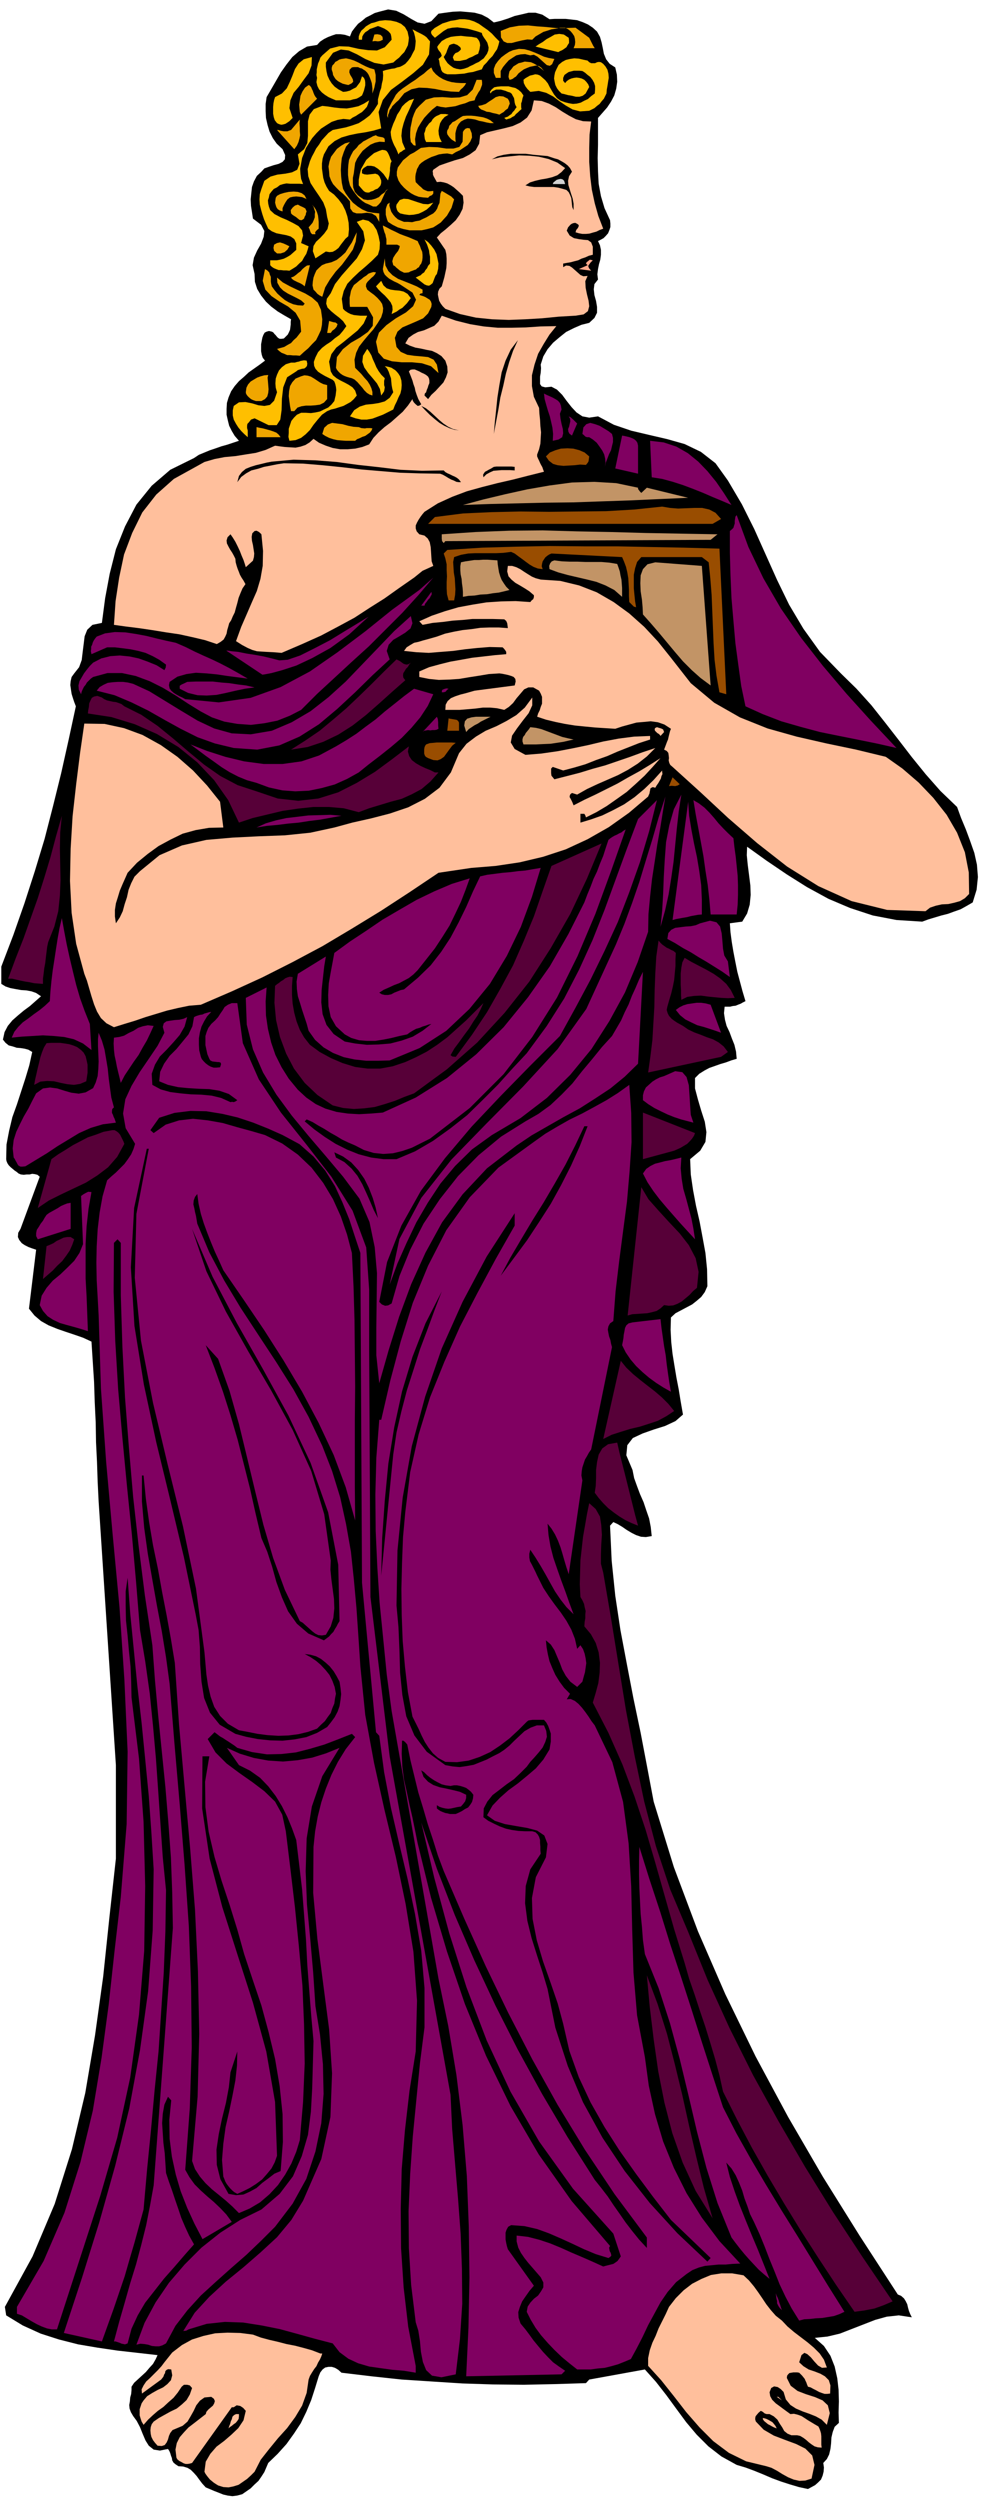
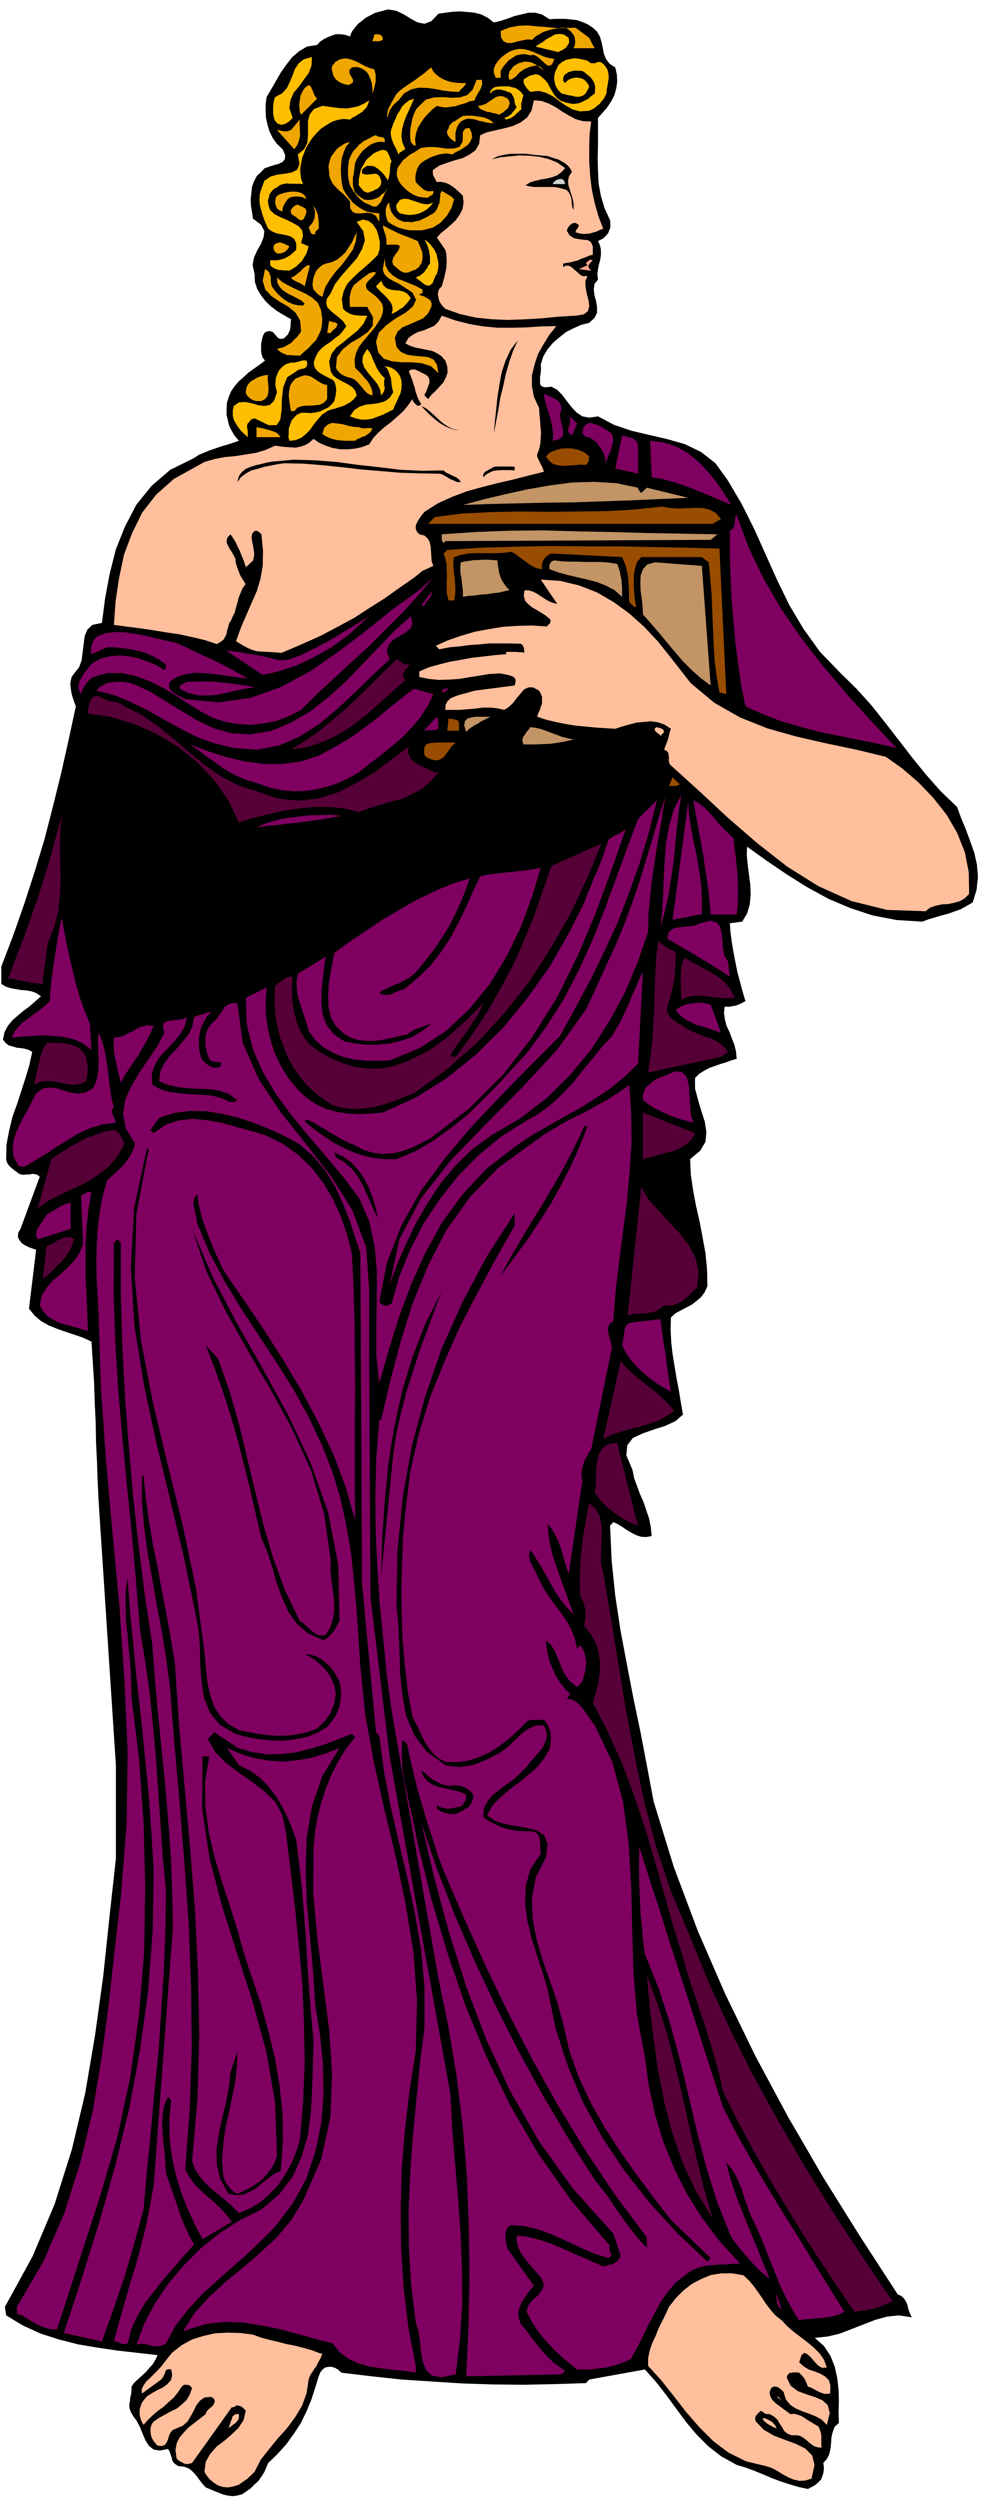
<svg xmlns="http://www.w3.org/2000/svg" fill-rule="evenodd" height="1239.921" preserveAspectRatio="none" stroke-linecap="round" viewBox="0 0 3035 7674" width="490.455">
  <style>.brush1{fill:#000}.pen1{stroke:none}.brush2{fill:#ffbf00}.brush3{fill:#f0a600}.brush4{fill:#ffbf9c}.brush7{fill:#800061}.brush8{fill:#994d00}.brush9{fill:#c29466}.brush10{fill:#570038}</style>
  <path class="pen1 brush1" d="m1347 42 21-3 23-3 23-1 23 2 21 2 22 6 19 10 18 14 21-5 22-7 21-8 22-5 21-5h21l21 6 22 14 15-1h35l18 2 17 2 17 6 16 7 15 10 13 12 9 16 5 17 4 19 3 16 7 17 11 14 17 11 5 22 1 22-3 21-6 21-10 19-12 18-14 16-14 16v83l-1 40 1 41 2 38 7 38 11 37 17 37 1 10v11l-3 9-4 10-7 8-7 7-9 5-8 4 6 13 3 14v15l-2 15-4 14-3 15-2 16 2 16-11 14-2 16 2 18 5 18 3 18v18l-8 16-16 15-24 6-23 10-24 12-20 16-20 17-17 20-13 22-8 25 1 11-1 14-2 12v23l5 7 11 3 19-2 17 9 16 16 14 19 15 19 15 16 18 12 21 4 27-4 49 26 53 18 55 13 56 13 53 15 50 24 45 35 38 53 43 73 38 76 35 78 35 78 37 76 44 74 51 71 64 66 48 47 46 51 42 53 42 54 40 52 43 53 45 51 51 49 12 33 15 36 13 35 13 37 8 36 3 38-4 39-12 39-19 11-18 10-20 7-19 7-20 5-20 6-20 6-19 7-79-5-73-14-70-23-66-28-66-36-62-39-62-42-60-43-1 26 3 30 4 31 4 32 1 29-3 30-8 27-15 25-38 5 2 28 4 30 5 30 6 31 6 30 8 30 8 30 9 30-8 4-7 4-8 3-7 3-9 1-8 2h-17l-2 20 3 20 5 19 9 19 7 19 8 20 5 21 2 22-17 5-16 6-17 5-17 6-17 6-15 8-16 10-13 13v32l9 34 10 34 11 34 5 32-3 30-16 27-31 26 2 47 7 48 9 48 11 48 9 48 9 49 5 50 1 52-8 18-11 15-14 12-14 11-17 9-17 9-17 9-14 13-1 38 2 38 4 36 6 37 6 36 7 36 6 37 7 40-23 20-32 15-35 11-34 12-30 14-17 22-3 31 19 45 5 25 9 25 9 24 11 25 8 24 9 26 5 26 3 28-18 3-15-1-15-5-14-7-15-9-13-9-15-9-13-6-10 11 5 108 11 107 16 106 20 106 20 104 22 105 20 105 20 106 62 201 74 197 84 193 93 191 100 186 107 184 113 181 117 180 10 4 9 8 5 8 5 10 2 9 3 11 4 10 5 10-40-6-37 4-36 10-36 14-36 14-36 14-38 9-39 4 28 25 20 30 13 33 8 36 4 35 1 36-1 34 1 32-13 12-6 16-4 17-1 18-2 17-4 17-7 14-11 12 2 14-1 13-3 12-5 12-9 9-9 8-11 6-11 6-28-6-27-8-28-9-27-10-28-12-27-11-27-10-27-8-47-26-40-31-36-36-32-38-31-42-30-41-32-41-34-38-171 31-10 11-96 3-95 2-95-1-93-3-94-6-93-6-93-10-92-11-10-9-10-6-10-3h-10l-10 2-8 6-7 9-5 12-11 36-12 37-15 36-17 35-21 32-23 32-27 30-29 28-6 14-6 14-9 14-9 13-12 11-12 12-13 9-13 9-15 4-15 2-15-2-13-3-15-6-13-5-14-6-12-5-11-12-9-12-8-11-8-9-10-10-10-6-13-4-15-1-9-6-6-5-4-7-1-7-3-8-2-7-3-7-4-6-25 5-19-3-15-12-10-16-9-21-8-20-10-19-11-15-7-12-4-11-1-11 2-11 1-12 3-11 1-12v-10l8-12 12-11 12-11 12-11 11-13 11-12 8-14 6-13-62-7-62-7-61-9-59-10-59-15-56-18-55-25-51-31-4-26 85-155 68-161 53-168 41-173 30-177 25-180 19-181 20-181v-287l-53-809-3-61-2-60-3-61-1-61-3-62-2-62-4-62-4-62-26-12-26-9-27-9-26-9-27-11-23-13-20-17-17-21 22-181-12-4-11-4-12-6-9-6-8-10-4-9 1-13 7-12 59-160-7-6-8-2-8-1-8 2h-9l-9 1-9-1-7-3-6-5-6-4-6-5-6-5-6-6-4-6-3-7-1-6 1-45 8-42 10-42 14-39 13-40 13-40 12-40 9-41-12-7-11-3-13-2-12-1-12-4-12-3-10-8-8-10 5-23 10-19 14-17 17-15 18-15 19-14 17-15 17-15-15-10-14-5-16-3-16-1-17-3-16-3-15-5-13-8v-53l37-97 34-97 32-99 30-99 26-101 25-101 23-103 22-102-5-13-4-12-4-13-2-13-2-14 1-12 3-13 8-11 15-19 8-22 3-25 3-24 3-24 8-20 16-15 29-6 10-76 14-75 19-75 28-70 35-67 47-58 57-49 73-36 15-10 17-7 17-7 18-6 17-6 18-5 18-6 18-6-13-15-9-15-8-16-4-16-4-18v-18l1-18 5-17 8-19 11-16 13-15 15-13 15-14 17-12 17-12 16-12-7-9-3-9-2-11v-21l2-11 2-10 3-8 4-7 6-3 7-2 9 2 4 2 4 5 4 4 4 5 3 3 5 3h6l7-1 6-6 6-6 4-8 3-7 1-8 1-8v-8l1-8-21-12-20-12-20-15-16-15-15-19-12-20-7-22-1-24-6-27 4-23 10-22 12-21 8-21 2-18-10-19-25-19-3-20-3-19-1-20 2-19 2-19 6-17 9-17 14-13 9-10 14-5 15-5 15-4 12-6 7-8 1-13-8-18-18-17-12-17-10-20-6-20-5-22-1-21v-22l3-21 14-24 15-26 15-26 17-24 18-23 21-18 24-14 31-5 9-10 12-8 12-6 13-5 12-4h14l14 2 15 5 6-15 9-12 10-12 12-9 12-10 14-7 13-7 14-4 27-7 25 4 23 11 23 14 20 11 21 4 21-8 22-23z" />
-   <path class="pen1 brush2" d="m1534 127-3 12-4 12-7 10-7 11-10 10-8 10-9 9-6 12-14 4-13 4-14 2-13 3-14 1-13 1h-25l-9-3-6-4-4-7-1-6-3-8-1-7-1-7-2-5 7-6 3-4-2-6-2-4-5-6-3-5-2-6 4-6 10-12 14-8 14-5 16-2 15-1 17 2 15 1 16 3 4 4 4 6 2 6 1 7-1 6-1 7-2 6-2 7-9 4-9 5-10 4-9 5-10 2-9 2h-9l-9-1-4-10 3-7 5-6 8-3 6-5 3-4-2-6-9-7-11-4-8 2-6 3-3 7-3 7-3 9-4 7-4 6 5 9 7 10 8 7 10 7 9 3 12 2 11-2 12-4 7-4 9-4 9-5 9-4 8-6 7-5 5-7 5-7 4-10 1-9-2-8-2-7-5-8-5-7-5-8-2-7-15-5-14-4-15-4-15-2-16-2-15 1-15 3-12 7-27 21-5-5-4-4-3-6 1-6 10-9 12-7 12-7 13-4 12-4 14-2 14-3h15l15 2 15 5 14 7 14 10 13 9 13 11 11 12 12 12zm-278-11-1 11-2 12-5 10-6 11-8 8-8 9-9 7-9 8-30 6-28-5-28-12-25-14-26-12-24-3-24 10-22 30v13l2 14 3 13 6 13 7 11 9 10 11 8 15 8 10-1 11-3 9-5 10-5 6-8 6-8 3-9 3-9 6 5 3 7 1 7v9l-2 8-2 8-3 8-3 7-9 6-8 4-10 2-10 3h-43l-12-5-11-5-11-7-9-7-9-10-5-10-3-12 2-13-2-9 1-8v-9l2-9 2-9 4-9 3-9 6-7 24-21 28-7 29 1 31 7 29 4 27 1 24-10 21-23-1-10-2-8-6-7-5-4-8-5-7-3-7-3-6-2-8 3-8 3-9 3-6 5-8 5-5 6-4 7-1 10h-10v-10l3-9 5-9 7-6 7-7 8-5 9-5 9-2 15-5 18-2 17 1 18 4 14 6 12 10 8 14 4 19z" />
  <path class="pen1 brush3" d="m1810 116 4 8 4 8 4 8 5 8h-65l4-10 1-9-1-10-2-8-6-9-6-7-8-6-8-4h-15l-13 3-14 2-12 4-13 4-12 7-12 7-10 10-15-1-16 3-17 4-15 4h-14l-11-5-8-12-1-20 28-11 28-5 28-1 29 3 28 2 29 3h30l30-1 42 31z" />
-   <path class="pen1 brush2" d="m1321 127-3 40-19 32-30 26-34 26-34 25-25 31-13 37 8 50-24 7-24 5-26 4-24 5-24 7-21 11-19 16-14 25-4 13-2 15v15l2 15 2 14 4 14 6 13 8 13 15 11 14 15 12 16 9 18 6 18 4 20 1 20-2 21-9 8-7 9-7 9-7 10-9 7-9 5-10 1-11-2-32 21-8-22 2-16 8-13 13-12 12-13 10-14 4-17-5-20-4-24-8-21-13-20-13-19-13-20-7-21-2-22 7-24 6-14 7-13 6-12 9-12 8-13 10-11 11-12 13-9 20-4 20-4 20-6 20-7 17-11 17-13 13-16 12-19v-14l3-12 3-12 4-11 2-13 3-12 1-14-1-13 9-3 9-2 9-2 9-1 8-3 9-2 8-4 8-5 9-10 8-11 6-12 6-11 2-13 1-13-2-13-3-12-5-11 6 3 7 4 8 4 8 4 7 4 7 5 5 6 6 7z" />
  <path class="pen1 brush3" d="m1176 122-8 4-7 1-9-1-8 1 6-21 9-1 10 2 6 6 1 9z" />
  <path class="pen1 brush2" d="m1747 116 1 8v8l-4 6-4 7-7 5-6 4-7 3-5 3-70-17 10-7 12-7 12-9 13-7 12-7 14-2 14 2 15 10z" />
  <path class="pen1 brush3" d="m1703 181-7 16-7 5-9-2-8-7-11-10-10-9-11-6-11 2-16-4-14 1-13 3-11 7-12 8-9 10-9 11-7 12v21h-15l-6-15v-13l5-13 8-11 10-11 12-9 12-8 12-5 18-4 17 1 15 4 16 6 14 6 15 7 15 4 17 3z" />
  <path class="pen1 brush2" d="m899 362-5 5-5 5-6 4-6 4-7 2-6 1-7-2-6-3-7-9-3-9-2-11v-21l1-11 2-10 3-9 21-11 15-16 9-19 8-19 8-21 11-17 16-13 25-7-1 26-9 24-15 20-15 21-16 19-10 23-3 24 10 30z" />
  <path class="pen1 brush3" d="m1150 213 2 8 2 9v20l-2 9-2 10-3 9-3 9v-16l-1-8-1-8-3-9-3-8-4-9-4-6-6-6-5-3-6-4-5-1-6-3h-13l-6 1-7 7-1 8 3 8 5 8 3 6 1 7-5 5-10 5-9-2-8-2-8-4-7-4-7-6-4-6-4-7-1-7-3-9v-6l2-7 5-5 4-6 6-3 6-4 7-2 14-2 13 3 12 4 13 6 11 6 12 6 12 5 14 4z" />
  <path class="pen1 brush2" d="m1853 196 7 8 6 10 3 12 1 13-2 12-2 13-2 11-1 12-4 8-4 8-7 8-6 8-8 6-8 7-8 4-8 4-28 2-23-6-21-12-19-13-20-15-21-11-23-6-26 3-9-9-6-8-5-10-1-10 6-5 7-4 7-4 9-2 7-2 8 1 7 3 8 7 8 7 8 10 6 12 7 12 6 10 9 11 11 8 14 5 12 3 12 2 12-1 12-3 11-6 11-5 10-9 11-8 1-12v-11l-3-10-5-9-7-9-8-6-8-7-8-5-9-1h-17l-8 2-8 2-6 4-7 5-4 9v9l6 7 5-6 7-5 7-3 8-2 8-1 8 1 8 2 8 4 6 6 6 8 3 8-5 9-6 11-9 7-10 3h-11l-12-3-12-2-11-3-9-2-8-8-6-8-5-10-2-9-2-11 1-9 2-10 4-9 7-14 11-9 11-6 13-3 13-2 14 1 13 3 14 3 5 5 6 3h12l6-3 6-1 6 1 7 5z" />
  <path class="pen1 brush3" d="m1671 218-8-10-7-5-9-2-9 2-10 2-10 4-9 4-7 5-9 7-8 10-5 3-5 4-5 2-5 1-3-9 1-8 2-9 6-7 6-8 8-5 8-5 9-2 10-3 10 1 9 1 9 4 7 4 8 6 8 6 8 7zm-255 37h16l-4 7-6 7-7 6-5 7-25-1-24-3-25-5-24-3-25-1-23 5-22 12-18 22-7 6-6 6-6 6-3 6-5 6-2 8-3 7v9l-3-7 1-8 2-11 5-10 6-12 7-12 6-11 8-9 12-10 13-9 13-9 14-9 13-10 13-9 11-10 12-9 5 11 9 10 10 8 12 7 12 5 14 4 14 2 15 1z" />
  <path class="pen1 brush3" d="m1480 245 1 7v8l-3 8-3 8-5 7-5 9-4 7-3 9-15 3-14 6-15 4-15 5-15 2-15 2-15-2-12-3-14 11-13 13-12 13-10 15-9 15-6 17-3 18 2 20-6-1-3-3-3-4-3-3-2-15v-14l1-15 3-14 3-15 5-14 6-13 10-11 20-19 25-7 26-1 28 2 25-1 23-7 17-17 12-30h16zm-506 58-49 49-4-8-1-11-1-12 2-13 2-14 6-13 8-12 11-8 4 2 4 5 2 5 3 6 2 6 3 7 3 5 5 6z" />
  <path class="pen1 brush2" d="m1608 293-3 9-2 10-2 5v12l1 6-6 5-5 5-6 5-5 6-6 3-6 4-7 2-6 2-6-5 5-2 6-2 5-4 6-4 4-6 5-5 3-5 4-5-4-7-2-7-1-8-1-6-4-7-3-6-5-4-7-2-7-3-7-2-7-2h-15l-7 3-6 3-4 6-2-5 5-7 8-7 10-2 11-1h23l12 3 9 2 10 6 8 7 7 10z" />
  <path class="pen1 brush3" d="m1560 303 4 7 2 8-3 7-3 8-7 5-6 6-7 4-6 4-10-3-10-2-10-3-9-1-9-4-8-3-6-5-3-6 11-2 12-4 10-7 11-7 10-7 11-3 12 1 14 7z" />
  <path class="pen1 brush2" d="m1245 458-6 3-5 4-6 3-4 6-4-10-4-9-5-9-4-9-4-11-2-10-1-11 3-11 5-14 6-13 6-15 8-12 7-13 10-10 12-9 15-5-8 18-8 18-9 19-7 20-5 19-2 20 3 20 9 21zm-170-91-20-2-18 3-18 6-16 10-17 11-14 14-13 15-11 17-8 13-6 16-6 15-3 17-3 16 1 16 2 15 6 16-11-1h-29l-11-1-10 2-10 3-9 7-10 5-7 8-6 8-2 10-3 9 1 10 2 9 4 11 13 12 19 10 19 8 20 10 16 9 11 13 3 16-6 23 23 10-3 11-4 12-7 11-6 11-9 8-9 9-11 7-10 6-9-1h-9l-8-1h-7l-8-3-7-3-6-4-5-5v-15h20l11-2 11-3 10-5 10-6 9-8 9-8v-20l-6-13-11-8-13-4-16-3-15-3-14-6-11-8-7-15-6-14-5-15-4-14-4-16-1-16 1-16 5-16 9-25 19-13 21-6 25-3 20-4 16-8 7-18-5-29 19-16 10-19 2-22v-45l5-20 13-17 26-10 18 2 19 3 18 2 20 1 18-3 18-4 17-8 16-10-3 10-4 10-7 8-8 8-10 6-9 6-10 5-8 6z" />
  <path class="pen1 brush4" d="m1816 373-5 40-1 42v42l3 44 5 41 9 42 11 39 15 39-11 4-10 5-11 3-10 3-11 1h-11l-11-2-10-3 2-7 5-6 2-4 1-3-1-3-4-3-6-3-6 1-5 2-4 3-7 8-4 10 9 15 13 8 15 3 15 2 13 1 10 7 5 13v25l-12 3-11 5-12 4-10 5-12 3-11 3-12 2-11 2v11l9-5 10 1 8 5 9 8 8 7 9 8 9 4 13-1-7 16 1 20 4 20 5 20 2 17-4 15-13 10-25 4-52 3-51 5-51 3-51 2-52-2-49-5-49-11-45-16-8-8-6-8-5-9-2-9-2-10 1-9 4-9 7-7 4-14 4-14 3-14 3-14 1-15v-14l-1-14-3-13-26-38 12-13 15-12 16-14 15-14 12-17 9-18 3-19-2-21-10-10-9-8-9-8-9-6-11-6-10-3-11-2-11 1-5-9-5-9-2-5v-5l-1-5 2-5 19-13 23-8 24-8 25-7 21-11 18-13 11-20 3-26 21-9 26-6 26-6 27-7 24-11 20-15 14-22 7-31 24 2 22 8 21 11 21 14 20 12 21 11 22 6 25 1z" />
-   <path class="pen1 brush2" d="m1378 352-12 7-8 9-6 10-3 12-2 11 1 12 3 11 6 12h-48l-4-9-1-8-1-9 3-8 2-9 5-7 5-7 7-6 4-7 6-6 6-4 7-3 6-3h15l9 2z" />
  <path class="pen1 brush3" d="M1517 378h-11l-11-2-12-3-11-2-12-4-12-2-11-1-10 3-11 6-7 8-5 9-3 10-2 9v18l1 9-7-4-6-4-5-5-4-5-4-6-1-6 1-6 4-6 2-8 5-5 5-6 7-3 6-4 6-4 6-4 7-4 12-1h13l12 1 13 2 12 2 12 4 10 5 11 9zm-613 80-53-59h4l6 2 5 1 6 1h11l5-2 6-2 27-32-1 12 1 13v11l1 12-2 10-3 11-5 11-8 11z" />
  <path class="pen1 brush3" d="m1443 394 6 15 1 13-5 12-8 11-12 8-12 8-13 6-11 7-15-3-13 1-13 2-11 4-12 4-10 5-11 6-10 7-6 6-3 6-4 7-2 8-2 7-1 8v8l1 9 5 5 6 6 6 5 6 6 6 3 8 3h7l10-1v8l-4 5-7 3-5 5-15-1-14-2-13-5-11-6-12-9-9-8-10-11-7-11-5-15v-12l3-13 8-11 8-11 11-9 11-9 12-6 21-14 25-3 26 1 27 4h22l18-5 10-16 1-30 3-5 5-5 6-2 7 1zm-261 42-16-1-14 3-14 6-12 9-12 10-9 12-8 12-6 13-2 15-2 16-3 15v16l1 13 5 14 10 11 17 12 12 2 13-1 11-3 11-5 8-8 9-6 5-7 6-4-7 7-5 11-5 11-5 11-7 8-7 6h-10l-12-6-12-5-9-6-8-7-6-6-7-9-6-8-6-9-5-9-4-16-2-16v-16l1-15 2-15 6-14 7-13 11-11 6-8 7-5 7-6 8-4 7-4 8-4 7-4 9-3 2 2 5 2 5 1 6 1 4 1 4 3 1 4v7z" />
  <path class="pen1 brush3" d="m1075 436-12 14-7 17-6 18-2 19-1 18 1 20 2 19 4 19 8 14 11 15 11 13 15 12 14 9 16 7 17 3 19 2v26l-10-18-13-8-16-2-15 2h-16l-11-4-8-11-1-22-11-13-10-10-12-10-9-9-10-11-6-11-5-13-1-14-2-16 3-15 5-15 9-12 9-12 12-9 13-8 15-4z" />
  <path class="pen1 brush2" d="m1203 495-3 6-1 8-1 7v8l-1 7-1 8-2 7-2 8-7-10-7-10-9-9-8-7-11-7-10-2h-12l-11 7-5 6v10l7 3 9 1 9-1 9-1 7-1 8 3 5 6 5 12v8l-2 7-4 5-5 5-8 3-6 4-7 2-5 3h-6l-5-1-5-3-3-3-7-8-6-7v-17l3-17 4-16 8-14 8-14 12-11 12-10 16-7 9-3 8 1 5 2 4 5 3 6 3 7 2 6 4 8z" />
  <path class="pen1 brush1" d="m1757 527-9 14-3 14 1 13 4 13 4 13 5 15 3 16v20l-4-9-1-8-1-10-1-10-4-10-4-8-7-7-10-3-15-4-14-2h-60l-15-2-12-3 14-9 16-5 17-4 18-3 17-4 16-6 13-10 11-12-24-17-27-11-30-7-29-3-31-1-30 3-29 3-25 6 17-9 20-5 21-3h46l23 3 22 2 22 2 9 3 12 4 11 3 11 6 10 6 9 7 7 8 6 11z" />
  <path class="pen1" style="fill:#d1d1d1" d="M1736 565h-38l2-5 5-4 5-4 7-2 6-1 6 2 4 4 3 10z" />
  <path class="pen1 brush3" d="m1395 612-4 13-4 13-7 12-7 12-10 11-9 10-12 8-11 7-18 5-18 4h-37l-19-4-17-5-16-8-14-9-3-7-2-7-2-8v-17l2-7 3-8 7-5-1 9 3 10 3 9 6 9 6 7 8 7 9 4 10 4h12l13 1 11-3 12-2 10-5 11-5 10-6 11-6 7-7 5-8 3-9 4-8 1-10 1-10 1-9 4-8 9 5 10 6 10 6 9 9zm-453 0-2-2-5-2-7-3-8-1-10-1-10 1-9 2-8 6-6 9-5 9-4 9v10l-9-3-6-4-4-6-2-6-2-8 1-8 1-7 4-6 9-5 13-4 14-3 15-1 13 1 12 4 9 7 6 12z" />
  <path class="pen1 brush2" d="m1331 622-9 11-11 10-12 7-13 6-15 3-14 1-15-2-13-3-7-6-3-6-2-8 1-7 10-14 12-4 14 1 15 5 15 5 16 5 15 1 16-5z" />
  <path class="pen1 brush3" d="m942 649-2 5-1 6-3 5-2 6-4 3-4 2-6-1-5-4-6-5-5-3-6-4-4-4-1-10 6-8 7-6 9-3 7 4 9 4 7 4 4 9zm37 53-4 3-4 4-3 4 1 6h-10l-3-3-2-3-3-9-3-6 6-7 6-7 4-9 3-8v-9l1-8-3-9-2-7-5-6 6 6 6 9 4 9 3 10 1 9 1 10v21z" />
  <path class="pen1 brush2" d="m1161 782-18 18-20 18-20 17-19 18-17 18-11 22-6 24 4 31 6 6 9 6 8 4 10 3 9 1 11 1h21l-11 24-18 21-22 18-22 18-22 17-15 20-7 23 5 30 7 12 11 9 12 7 14 7 11 6 12 8 8 10 5 15-9 11-10 9-11 6-11 6-13 4-12 4-13 3-12 5-16 11-13 15-13 16-11 16-13 13-14 11-17 7-19 2-3-12 1-12v-13l4-12 4-12 8-10 9-9 13-6h15l15 1 14-2 14-3 12-6 13-6 10-9 9-11 2-9 2-8 1-9 1-8-1-9-2-9-3-8-5-5-12-6-12-6-12-7-9-6-8-9-4-9-1-12 5-14 8-16 12-13 13-10 14-9 13-11 14-10 11-13 10-14-10-15-12-11-13-10-12-10-11-11-4-12 2-15 12-17 13-28 21-27 23-26 23-26 16-28 9-27-5-28-20-29 19-7 17 4 14 11 11 17 6 19 4 20-1 20-5 17z" />
  <path class="pen1 brush3" d="m1283 740 3 7 4 8 3 9 4 9 1 9v9l-1 9-3 9-4 5-3 6-5 3-4 4-6 2-5 2-6 2-5 3-9 1h-6l-6-3-6-3-6-5-5-4-5-5-5-3-3-12 3-11 7-11 8-10 4-9 1-6-8-4h-33v-17l-2-8-1-6-3-7-2-7-2-7-1-7 12 6 13 7 13 6 14 7 13 5 14 5 14 6 14 6zM990 911l-8-4-7-5-6-7-6-6-3-13 1-12 2-12 4-11 5-11 8-8 9-8 12-5 17-4 16-7 14-11 13-12 10-16 10-15 8-17 7-14-3 28-9 25-16 23-17 23-20 22-17 23-15 25-9 29z" />
  <path class="pen1 brush2" d="m1342 841-4 5-3 7-3 8-3 8-6 5-5 3-7-1-7-3-27-21 8-4 7-3 5-5 6-4 4-7 5-6 3-7 6-7v-21l-2-10-1-9-3-9-3-9-4-8-4-8 11 8 10 11 9 12 7 14 3 14 3 15-1 16-4 16z" />
  <path class="pen1 brush3" d="m889 756-6 10-9 8-6 2-6 2h-11l-9-8-2-9 2-10 9-5 9-2 10 3 9 4 10 5zm409 133v11l-6 1-4 4 5 2 7 2 7 3 8 5 5 3 4 6 2 7-1 9-10 20-15 15-22 10-21 9-21 9-15 13-8 19 5 28 13 15 20 9 21 3 23 2 20 2 17 8 10 15 5 26-23-21-28-9-31-3h-31l-30-3-25-8-17-19-7-33 9-28 23-23 29-21 31-18 22-19 9-20-11-22-38-25-9-5-9-4-9-5-7-4-7-6-6-6-4-8-2-9 6-33 2 22 9 17 13 13 17 11 18 7 20 8 19 8 18 10z" />
  <path class="pen1" style="fill:#ffa98c" d="m1821 799-7 7-5 7-2 3 1 4 2 4 6 7-38-5 27-12-5-5 2-4 5-4 5-4 9 2z" />
  <path class="pen1 brush3" d="m936 879-6-5-5-3-6-3-5-2-6-3-6-3-5-4-3-4 8-3 7-5 7-6 7-5 6-7 7-6 7-5 9-1-16 65zm-101 0 8 11 9 11 11 10 12 10 12 7 14 6 14 3 16 1 5-6-11-10-13-7-14-7-14-7-14-9-10-10-8-14-1-16 18 15 22 12 23 11 24 11 20 12 18 16 10 22 4 29-1 17-3 16-7 15-8 16-12 12-12 13-13 11-13 12-11-1h-10l-9-1h-9l-9-4-8-3-8-6-6-6 11-3 11-3 10-6 11-6 8-9 9-8 7-9 7-9-3-34-14-24-23-19-26-15-25-17-19-20-8-27 7-36 7 4 6 6 2 7 3 7v14l1 7 2 8zm320-43-3 6-5 6-6 5-6 6-6 6-4 6-1 8 4 10 10 8 11 8 10 9 9 10 6 9 3 13-1 12-5 16-11 18-13 19-15 17-15 18-14 18-9 19-5 21 2 25 9 9 10 10 9 11 10 11 7 11 5 11 3 11v11l-9-3-8-5-8-8-6-8-8-9-7-8-9-8-8-4-8-2-7-2-8-3-6-3-7-5-5-5-5-6-3-6 3-33 18-24 25-20 28-16 24-17 15-19 1-26-18-32h-53l-1-10v-19l2-9 2-11 4-9 5-9 9-7 7-6 7-5 7-6 8-5 7-6 8-3 7-2 8 1z" />
  <path class="pen1 brush2" d="m1262 915-6 8-6 8-7 7-7 7-9 5-8 6-8 4-8 4 3-13-1-12-5-11-8-10-10-11-10-9-10-10-7-9 16-17 7 14 10 9 12 4 14 2 13 1 13 3 12 7 10 13z" />
  <path class="pen1 brush4" d="m1272 1773-46 32-45 32-46 29-46 30-50 27-53 28-58 26-63 27-25-2-20-1-17-1-14-1-14-4-14-6-17-9-19-12 16-44 17-39 16-37 15-34 11-37 7-40 1-46-5-51-5-5-4-3-6-3-6 1-7 7-2 11 1 12 3 13 2 13 2 13-1 11-3 11-22 20-3-10-4-12-6-14-5-13-7-15-7-14-8-13-7-10-9 9-3 10 1 9 5 10 5 9 6 9 5 9 5 10 1 11 3 11 3 9 4 10 3 8 5 9 6 9 6 11-9 13-6 14-6 15-4 16-4 14-4 15-6 12-5 12-6 9-3 11-3 10-2 11-4 9-5 9-9 7-12 7-36-12-38-9-41-9-41-6-43-7-41-6-40-5-36-5 5-73 11-72 15-71 25-66 31-63 43-55 54-48 67-37 27-15 31-9 31-6 33-3 31-5 32-5 30-9 29-13 14 2 16 2 16 1 17 1 15-3 15-5 13-8 12-11 17 12 21 9 21 7 23 4h23l23-2 22-5 21-8 13-20 16-17 18-16 20-15 18-16 18-16 16-19 14-20 1 5 4 6 5 5 6 5 5-1 6-4-9-16-5-13-4-12-2-10-4-11-3-11-5-13-6-15 5-5 6-1h7l7 3 7 3 7 4 7 3 7 4 6 5 3 6 1 6v8l-3 7-2 7-3 7-2 7-4 4-1 6 11 11 10-13 13-12 12-13 12-13 8-16 5-15-1-18-6-18-12-14-14-9-15-7-16-3-18-4-17-3-17-6-14-7 10-17 14-10 15-8 18-5 16-7 16-7 13-13 10-18 43 15 44 11 42 7 43 4h42l44-1 45-3 49-1-21 26-18 29-17 30-11 33-8 33v33l6 33 16 34 1 18 2 19 1 19 2 19-1 17-1 18-4 17-6 16v6l3 7 3 6 3 7 3 6 4 7 2 6 3 8-48 12-47 12-48 11-47 12-47 13-45 17-44 20-41 26-6 7-6 8-6 9-5 9-4 9v9l3 9 8 9 16 4 10 9 6 11 3 15 1 14 1 16 1 14 5 14-33 15-26 21z" />
  <path class="pen1 brush3" d="m1037 995-3 8-6 7-7 5-5 7h-11l6-37 6 2 7 2 7 1 6 5z" />
  <path class="pen1 brush1" d="m1591 1044-15 33-12 35-10 35-8 37-9 36-6 37-7 37-7 38 3-36 4-37 4-39 6-38 7-39 12-36 16-34 22-29z" />
  <path class="pen1 brush2" d="m1182 1161-2 8v13l2 7-1 6-1 6-4 6-5 7-4-20-9-17-14-17-13-15-12-17-6-17 2-19 13-21 6 8 7 12 4 11 6 13 5 12 7 12 8 11 11 11zm-240-54 2 9-1 7-3 4-5 4-7 1-7 2-6 2-5 4-28 18-12 31-4 35-1 35-4 29-11 17h-25l-43-21-11 4-7 9-4 4-1 6v7l2 7v21l-11-10-9-9-9-11-7-11-7-13-3-13v-15l3-14 16-11 20-1 20 4 20 6 18 2 17-3 13-13 9-26-4-14-1-13 1-15 4-12 6-13 9-10 12-9 16-5h12l6-2 6-1 5-2 5-1 6-1 8 1z" />
  <path class="pen1 brush2" d="m1229 1155 4 13 1 14-1 13-3 13-6 12-5 12-6 12-5 13-16 8-16 8-16 6-16 6-17 3h-17l-18-4-17-6 13-19 17-11 19-6 21-2 19-3 18-5 15-11 11-17-3-11-2-11-1-11-1-10-4-11-3-9-5-10-7-7 7 1 8 2 6 2 6 4 5 3 5 5 5 6 5 8z" />
  <path class="pen1 brush3" d="m824 1151-2 8 1 11 1 12 1 13-1 11-3 11-7 8-11 6h-17l-9-3-6-3-6-5-5-5-4-6-1-5 2-14 5-10 8-9 10-6 10-6 11-4 11-3 12-1zm181 74-10 11-12 6-14 2-14 1h-15l-14 2-12 4-10 11h-10l-3-15-2-15-2-16 1-15 3-16 7-12 10-11 17-7 10-3 10 1 10 3 10 6 9 6 9 6 10 5 12 3v43z" />
  <path class="pen1 brush7" d="m1725 1257-5 13 2 16 3 15 4 16 1 13-3 12-11 7-18 4 1-21-2-19-4-18-4-17-6-18-5-17-5-18-2-17 8 4 9 4 9 4 9 5 8 5 6 7 3 8 2 12z" />
  <path class="pen1 brush1" d="m1410 1321-15-2-15-5-15-7-15-9-15-12-15-13-14-14-12-13 14 7 14 11 13 12 14 13 13 11 15 10 15 7 18 4z" />
  <path class="pen1 brush7" d="m1773 1300-16 37-8-6-3-6-1-8 3-7 2-9 2-8-1-8-4-7 6 3 7 6 6 6 7 7z" />
  <path class="pen1 brush3" d="m1144 1315-3 7-5 6-7 5-7 5-9 3-8 4-8 3-6 5h-29l-14-1-12-1-13-3-12-4-12-6-9-6 6-19 11-10 13-5 16 2 16 2 18 5 16 3 16 1 8 3 11 1 5-1h12l6 1z" />
  <path class="pen1 brush7" d="m1880 1332 3 12v13l-3 12-3 13-6 12-5 13-5 13-3 13 2-13-1-12-3-13-6-12-9-13-8-11-12-10-11-7h-7l-5-2-5-5-4-3 3-20 9-10 12-4 15 4 14 5 15 9 13 8 10 8z" />
  <path class="pen1 brush3" d="M862 1342h-74v-31l9 2 11 2 11 3 11 3 9 3 10 4 7 6 6 8z" />
  <path class="pen1 brush7" d="M1960 1368v86l-70-16 21-101 6 1 9 2 8 2 8 3 6 3 6 5 4 6 2 9zm287 182-28-12-29-12-30-13-30-12-32-12-31-10-33-9-32-5-5-112 42 5 39 13 35 20 32 26 28 29 27 33 24 35 23 36z" />
  <path class="pen1 brush8" d="m1810 1401-1 7-1 8-3 5-5 6-18-1-17 2-18 1-16 1-18-2-14-4-13-10-9-13 12-12 17-7 17-5 20-1 18 1 19 5 16 7 14 12z" />
  <path class="pen1 brush1" d="m1363 1444 5 5 7 4 7 3 8 4 7 3 7 4 6 5 6 8h-7l-7-1-8-4-8-3-9-5-8-5-9-5-8-3-63-1-60-2-60-5-59-5-60-7-59-6-60-5-59-1-20 3-20 4-21 4-19 6-20 5-16 9-15 11-12 16 5-19 9-12 12-10 15-6 16-5 17-4 16-4 16-3 67-6 67 2 65 5 66 9 64 7 66 8 66 3 67-1zm218-11v11l-14-1h-26l-12 1-13 1-11 5-11 6-9 9-1-8 3-5 3-4 6-3 5-3 6-3 5-3 5-3 8-1h46l10 1z" />
  <path class="pen1 brush9" d="m1970 1513 17-16 127 31-91 4-88 4-88 3-86 3-87 1-84 2-84 2-84 3 63-17 67-16 68-15 69-12 68-9 69-2 67 4 67 14v4l3 4 3 4 4 4z" />
  <path class="pen1 brush8" d="m2215 1593-26 15h-874l21-21 86-11 88-4 88-2 89 1 87-1 88-1 86-5 86-9 24 4 25 2 25-1 26-1h23l22 5 19 10 17 19z" />
  <path class="pen1 brush7" d="m2754 2296-57-13-59-12-60-12-59-12-60-16-59-17-57-22-53-24-13-62-9-65-9-67-6-68-6-70-3-70-2-69v-67l6-5 5-5 2-7 2-6v-8l1-6 1-7 4-5 36 98 46 96 54 93 62 90 67 86 72 85 75 83 79 84z" />
  <path class="pen1 brush9" d="m2183 1657-815 4-5 6-5-6-1-7v-14l104-7 103-4 103-1 105 3 104 2 107 3 109 2 112 2-21 17z" />
  <path class="pen1 brush8" d="m2231 2131-21-6-9-51-6-49-3-50-2-49-2-50-2-50-4-50-5-50-21-16h-186l-13 15-6 19-4 20v42l2 21 2 19 3 18-7-2-5-5-5-5-4-4-1-19v-19l-1-18-1-17-3-18-4-17-6-16-6-14-217-11-7 3-6 4-6 5-4 6-4 6-2 8-1 7 3 9-15-2-13-5-12-7-11-8-12-9-11-8-12-9-11-5-24 3-22 1h-65l-21 1-22 4-21 7-3 15 1 16 1 16 3 18 1 17 1 17-1 17-3 17h-17l-5-19-1-18v-19l1-18-1-19v-18l-4-18-5-15 11-11 107-7 105-3 103-2 104 1h102l103 2 104 2 108 3 21 447z" />
  <path class="pen1 brush9" d="m1528 1720 1 12 2 13 2 12 4 13 4 10 7 11 7 10 10 10-16 4-17 4-18 2-18 3-20 1-18 3-19 1-17 3v-15l-1-13-2-14-1-13-3-14-1-13v-12l2-12 14-3 14-2 13-2h14l13-1h14l14 1 16 1zm368 11 4 11 4 12 2 12 3 13 1 12 1 14v27l-24-21-27-14-28-11-28-7-30-7-30-7-29-8-27-10-1-10 3-8 5-6 8-3 23 3 24 1h24l25 1h49l24 2 24 4zm287 373-31-23-27-24-27-27-24-28-25-30-25-30-25-29-24-27-1-22-2-23-4-26-1-25 1-24 7-19 14-15 24-6 143 11 27 367z" />
-   <path class="pen1 brush4" d="m1661 1779 60 4 58 14 54 21 52 30 48 35 46 41 42 45 40 50 61 78 72 60 79 45 85 34 89 25 92 21 91 19 91 22 51 36 50 43 45 47 41 52 32 55 24 60 12 62 1 66-13 13-15 9-18 5-18 4-20 1-18 4-18 6-14 11-118-4-109-27-102-46-96-60-92-72-89-77-86-80-85-77-7-6-3-6-2-8 1-7-1-9-1-7-5-6-8-4 3-8 3-8 3-8 3-7 2-9 2-8 2-8 3-8-20-13-20-7-22-3-21 2-23 2-22 6-22 6-21 7-32-2-31-2-31-3-30-3-31-5-29-6-29-7-27-9 3-10 5-10 3-10 4-10v-21l-4-10-5-9-18-10h-15l-13 6-11 13-12 14-11 15-13 12-14 9-22-5-21-2h-23l-23 3-24 2-24 2h-44l1-16 6-11 10-9 14-6 15-5 16-4 14-4 14-4 123-16 3-12-1-8-5-6-7-3-10-3-9-2-10-2-8-1-32 2-30 5-32 5-30 5-31 2-31 1-30-3-30-6v-17l30-13 33-9 32-8 34-6 33-6 35-4 35-4 35-3v-7l-3-5-4-5-4-4-40-1-38 3-38 4-36 5-38 3-37 3-38-2-38-4 8-11 11-7 12-7 14-3 13-4 15-4 14-4 14-4 25-9 27-6 27-5 28-3 27-4 28-1h28l28 2-1-8-1-7-3-7-6-5-35-1h-63l-30 3-30 2-30 4-32 3-31 6-10-11 38-17 41-14 41-12 43-8 43-7 45-3 45-1 45 3 4-5 5-4 2-6v-6l-14-12-14-9-15-9-14-8-12-10-9-10-4-15 2-17h13l13 4 12 6 12 8 11 7 13 8 12 5 15 4z" />
+   <path class="pen1 brush4" d="m1661 1779 60 4 58 14 54 21 52 30 48 35 46 41 42 45 40 50 61 78 72 60 79 45 85 34 89 25 92 21 91 19 91 22 51 36 50 43 45 47 41 52 32 55 24 60 12 62 1 66-13 13-15 9-18 5-18 4-20 1-18 4-18 6-14 11-118-4-109-27-102-46-96-60-92-72-89-77-86-80-85-77-7-6-3-6-2-8 1-7-1-9-1-7-5-6-8-4 3-8 3-8 3-8 3-7 2-9 2-8 2-8 3-8-20-13-20-7-22-3-21 2-23 2-22 6-22 6-21 7-32-2-31-2-31-3-30-3-31-5-29-6-29-7-27-9 3-10 5-10 3-10 4-10v-21l-4-10-5-9-18-10h-15l-13 6-11 13-12 14-11 15-13 12-14 9-22-5-21-2h-23l-23 3-24 2-24 2h-44l1-16 6-11 10-9 14-6 15-5 16-4 14-4 14-4 123-16 3-12-1-8-5-6-7-3-10-3-9-2-10-2-8-1-32 2-30 5-32 5-30 5-31 2-31 1-30-3-30-6v-17l30-13 33-9 32-8 34-6 33-6 35-4 35-4 35-3v-7h28l28 2-1-8-1-7-3-7-6-5-35-1h-63l-30 3-30 2-30 4-32 3-31 6-10-11 38-17 41-14 41-12 43-8 43-7 45-3 45-1 45 3 4-5 5-4 2-6v-6l-14-12-14-9-15-9-14-8-12-10-9-10-4-15 2-17h13l13 4 12 6 12 8 11 7 13 8 12 5 15 4z" />
  <path class="pen1 brush7" d="m925 2179-35 18-38 15-40 8-41 5-42-3-40-7-38-13-34-18-39-24-38-25-40-24-40-20-43-16-42-9h-45l-44 12-7 5-6 6-6 6-4 7-5 6-4 8-3 7-2 8-7-14-1-13 3-13 7-12 7-12 9-12 9-11 10-10 25-13 28-7 29-2 30 3 28 6 28 10 27 11 24 15 4-8 1-9-21-15-20-11-22-10-22-6-24-5-23-3-25-3h-24l-48 21-2-9 1-7v-7l3-6 2-7 3-6 4-6 5-6 26-10 30-4 32 1 33 5 32 6 32 8 30 7 28 6 30 13 28 14 26 12 27 12 25 12 27 14 27 15 31 18-31-4-31-4-33-5-31-3-33-2-29 4-28 8-24 16-2 10 2 10 5 7 8 7 8 5 9 5 9 4 9 5 103 10 98-14 92-33 90-48 85-59 85-64 82-66 84-61 43-38-46 54-49 54-51 51-52 52-54 49-53 49-52 48-49 49zm379-320h-10l31-42 1 3v5l-3 5-3 6-5 5-4 6-5 6-2 6z" />
  <path class="pen1 brush7" d="m1197 2024-53 49-53 52-55 51-56 47-60 38-62 27-68 13-72-5-58-14-53-19-52-26-49-27-51-29-51-25-52-22-55-14 9-11 12-7 13-6 16-2 15-1h16l15 2 16 4 50 23 49 30 49 30 50 30 51 24 54 15 58 3 65-11 61-26 58-34 55-43 53-48 50-52 50-52 49-51 51-46 5 22-6 16-16 13-18 11-19 11-14 15-6 19 9 26z" />
  <path class="pen1 brush10" d="m1262 2034-5 6-4 7-6 6-4 7-4 6-1 7 1 7 6 8-41 36-40 36-40 35-41 32-44 28-46 22-48 16-51 8 44-28 44-30 41-34 41-35 39-37 39-38 38-38 38-37 10 5 11 8 5 2 6 1 6-2 6-4z" />
  <path class="pen1 brush7" d="m782 2110-29 4-29 6-30 7-29 6-30 2-28-1-29-7-26-13v-9l6-4 9-4 8-4 26-1h53l26 3 25 2 26 4 25 3 26 6zm549 21-17 36-23 35-27 32-30 31-33 28-34 27-34 26-31 25-36 20-38 17-40 11-39 8-42 2-40-3-41-9-38-14-29-8-27-11-27-14-24-15-25-18-24-17-24-18-23-17 51 20 56 18 58 14 60 8h58l58-8 54-18 52-28 32-19 31-20 29-22 30-22 28-24 29-23 30-24 31-23 59 17zm47-17-5 4-4 5-6 2h-6l1-7 6-3 7-2 7 1z" />
  <path class="pen1 brush10" d="m788 2429 65 22 63 7 62-7 61-19 57-29 56-34 53-39 51-39-3 16 4 14 8 12 13 10 14 8 15 7 15 6 14 7h11l-25 28-27 23-30 16-31 14-34 9-33 10-33 10-32 12-46-12-46-4h-47l-47 5-48 7-46 11-46 11-42 14-33-69-43-61-52-55-58-47-66-40-68-30-72-22-72-11 1-10 2-10 1-11 4-9 4-8 7-4 10-2 14 5 7 5 9 4 9 2 9 2 9 1 9 3 8 3 9 7 52 26 50 34 48 39 48 41 47 39 50 35 53 28 58 19z" />
-   <path class="pen1 brush4" d="m1614 2317 49-4 49-7 47-9 48-10 46-11 48-9 47-6 49-2v11l-34 11-33 13-33 13-32 14-34 12-33 13-34 10-34 9-32-11-5 5v14l1 8 9 11 39-10 39-10 39-12 40-11 38-13 38-13 38-14 39-13-26 26-28 22-30 19-30 16-32 14-32 14-32 15-30 17-16-5-5 4-2 5v4l3 5 5 10 4 10 33-17 34-16 34-17 34-17 33-19 33-18 33-20 33-21-24 27-25 27-27 25-28 25-31 22-30 21-32 19-32 16-2-6-3-5h-12v27l33-10 34-12 33-16 34-18 32-22 30-25 28-27 27-30v4l1 7-3 6-2 8-4 7-4 7-5 7-4 7-8-2-4 2-3 2-1 6-1 4-1 6-2 4-2 5-59 50-62 44-65 37-67 31-70 23-72 17-74 11-74 6-101 15-88 59-89 58-90 55-89 53-92 49-93 47-94 43-95 41-36 3-34 7-34 8-33 10-33 10-32 11-33 10-32 10-23-12-17-16-12-20-9-22-8-25-7-24-7-24-8-21-25-92-14-95-5-98 2-99 6-100 11-98 12-96 13-90 62 1 60 13 57 21 56 31 51 36 48 42 43 46 40 50 10 79-44 1-41 7-40 11-37 18-37 20-33 24-33 27-29 31-8 18-8 18-8 19-6 20-6 19-3 20v20l3 21 12-18 9-19 6-22 7-21 5-23 8-20 10-20 17-17 60-49 69-30 75-17 80-7 80-4 81-3 78-8 74-16 55-15 58-13 58-15 56-19 51-26 45-34 35-47 25-59 23-29 29-22 30-18 33-14 31-16 30-18 26-23 23-31v24l-11 24-18 23-18 24-15 22-4 21 12 20 33 18z" />
  <path class="pen1 brush7" d="m1347 2237-6 3-6 1h-7l-6 1-7-1-6 1-6 1-5 4 44-47 3 7 1 10v10l1 10z" />
  <path class="pen1 brush9" d="m1507 2200-10 5-10 5-10 5-9 6-10 5-9 6-9 6-8 9-6-20 2-13 7-8 13-4 14-2h45z" />
  <path class="pen1 brush8" d="M1410 2226v17h-36l4-38 4 1 6 1 6 1 6 1 4 1 4 4 2 4v8z" />
  <path class="pen1 brush9" d="m1762 2270-14 3-17 4-20 3-20 3-23 1-21 1h-39l-3-9v-7l2-7 5-6 3-6 5-6 5-6 4-6 17 2 17 4 16 6 16 6 16 6 16 6 17 4 18 4z" />
  <path class="pen1 brush4" d="m2040 2247-11 12-2-3-3-3-5-3-3-3-4-4-1-4 1-4 6-3 6 2 7 2 6 3 3 8z" />
  <path class="pen1 brush8" d="m1400 2280-11 9-9 12-8 11-8 11-10 7-10 4-13-1-16-6-7-4-3-4-2-6v-13l1-6 2-5 3-4 11-4 12-1 10-1h44l14 1zm688 127-6 4-8 2-11-1-8 1 11-27 22 21z" />
  <path class="pen1 brush7" d="m2029 2845 5-49 3-51 2-53 3-53 4-54 10-52 14-49 23-45-8 52-6 53-5 51-5 51-7 49-8 50-11 50-14 50zm-38 15-32 93-39 93-48 88-55 86-65 79-72 71-81 62-88 52-61 44-52 51-45 54-39 59-35 60-30 63-28 63-24 65 30-140 67-126 93-118 108-111 112-113 106-115 88-123 62-135 29-63 26-63 24-65 22-64 20-66 20-65 19-66 21-65-8 48-8 50-9 50-8 53-8 52-6 54-5 54-1 54z" />
  <path class="pen1 brush7" d="m1720 3180-91 91-91 93-89 94-82 97-74 100-60 107-44 112-24 122 8 8 10 4 9-1 11-6 24-84 33-81 41-80 50-75 56-71 63-64 69-57 75-47 40-23 37-27 34-32 33-34 30-38 31-37 30-37 31-34 14-24 14-24 11-25 12-24 10-26 11-24 11-26 12-24-15 282-41 40-44 36-47 31-47 30-50 27-49 28-49 28-46 31-91 70-75 80-63 86-51 93-44 97-37 100-32 102-29 102-9-86v-85l1-85 1-82-7-80-16-77-31-72-50-67-53-63-53-62-52-63-47-64-41-68-31-71-19-76-3-82 64-32-3 43 1 43 6 41 10 42 13 38 19 38 22 35 28 34 26 24 29 20 30 14 34 10 34 5 35 2 36-2 37-3 101-46 96-60 90-73 84-83 75-92 67-95 57-99 49-97 9-24 10-24 9-24 11-23 9-24 10-24 8-25 8-24 6-5 6-4 7-4 7-3 7-4 7-3 6-5 7-4-45 128-48 131-55 130-63 127-76 121-88 114-104 104-122 94-28 14-28 14-29 10-29 7-30 2-29-3-30-9-27-14-21-9-19-9-18-11-18-10-19-12-18-10-18-11-18-8-6 6 30 25 32 23 33 21 36 18 35 14 38 10 38 5h40l57-24 55-32 53-38 52-41 48-47 47-47 44-49 44-47 61-83 54-85 46-89 41-90 37-93 34-93 34-93 35-93 58-58-24 96-28 94-33 93-35 91-41 89-43 88-46 86-48 87zm533-607 3 27 4 29 3 29 3 30 1 29v30l-1 30-3 30h-80l-4-46-5-45-7-44-6-43-8-44-8-43-8-43-7-43 17 10 17 13 15 15 15 17 13 16 15 16 15 15 16 15zm-97 234-12 1-11 2-11 2-11 3-12 2-11 2-11 2-11 3 48-363 3 43 7 43 8 42 9 42 7 42 6 44 2 44v46zm-1107-303-33 6-33 6-33 4-32 5-33 3-32 4-33 3-32 5 29-13 31-9 32-7 34-4 33-4 34-1 34-1 34 3z" />
  <path class="pen1 brush10" d="m148 2892-3 14-2 16-2 16-2 18-3 16-2 17-2 15v16l-14-1-13-1-14-3-13-2-15-3-13-3-13-3H25l23-62 24-61 22-62 22-62 20-63 19-63 17-64 18-63-5 51-1 50 1 48 1 49-2 47-5 48-12 47-19 48zm1124 464-30 11-29 12-31 10-31 9-32 4-32 2-33-3-32-8-47-32-39-37-33-44-24-46-19-51-12-52-5-53 2-52 6-5 6-4 6-5 7-4 6-5 7-3 7-2 9 1-2 27v28l2 27 5 28 7 26 10 26 13 23 18 23 30 22 35 19 35 15 39 12 38 5h39l38-7 39-13 33-15 33-17 32-21 31-23 29-26 29-26 27-27 26-26-8 18-10 20-13 19-13 21-15 20-15 21-15 20-12 21 6 4 10 1 50-68 46-69 41-72 39-72 33-75 31-75 27-78 27-77 154-69-45 108-51 108-60 105-66 103-76 96-84 91-93 82-101 74z" />
  <path class="pen1 brush7" d="m1661 2664-27 89-34 92-43 89-52 86-63 77-71 67-82 53-92 38-36 1h-36l-36-4-33-7-33-13-29-17-26-23-20-28-6-22-7-21-7-21-6-20-7-22-3-22-1-23 4-24 86-53-5 30-4 36-4 37-1 38 4 36 12 33 22 28 34 23 32 6 36 4 36-1 36-3 35-9 34-12 30-18 27-21-9 2-8 3-10 3-9 4-11 3-9 5-10 6-8 6-24 5-24 6-25 5-25 4h-26l-24-2-24-7-20-11-27-25-16-28-7-33-1-35 2-36 6-34 6-32 5-27 48-35 50-33 50-34 53-31 52-30 54-26 54-23 55-17-13 36-14 36-17 36-18 37-22 35-23 35-26 33-27 34-13 13-14 11-15 8-15 8-16 6-15 7-16 7-14 9 8 5 9 2h10l10-2 9-5 10-4 10-4 10-2 43-36 39-38 32-41 29-44 25-47 23-47 21-48 22-46 22-5 24-3 23-3 24-2 23-3 23-2 23-4 24-4zM276 3143l5 80-26-20-28-13-30-7-32-3-33-2-33 2-33 2-30 3 8-18 12-15 14-14 17-12 17-13 17-12 16-13 16-15 2-31 3-31 4-33 5-32 5-33 5-32 6-33 7-30 7 39 8 42 9 41 10 42 10 41 12 41 14 39 16 40zm1960-192 6 48-24-17-24-15-24-15-24-14-24-15-24-13-24-15-24-13 3-18 9-10 12-6 16-2 16-2 16-1 15-3 14-6 30-8 20 5 11 13 5 21 2 22 2 25 4 21 11 18z" />
  <path class="pen1 brush10" d="m2076 2925-1 19v21l-2 21-2 22-4 20-5 21-6 20-6 21-2 10 3 10 4 8 8 9 8 6 9 6 9 5 9 5 16 11 19 9 19 7 20 8 18 6 18 10 15 12 13 17-21 15-224 48 7-50 6-49 3-51 3-51 1-52 2-52 3-51 7-49 5 6 6 6 7 5 7 5 7 3 7 4 7 3 7 6z" />
  <path class="pen1 brush10" d="m2257 3063-21 1-20-1-21-2-20-2-22-3-21 1-21 3-18 9-1-14v-15l-1-17v-35l2-18 3-16 7-14 20 12 23 12 23 12 23 13 20 14 19 17 14 19 12 24z" />
  <path class="pen1 brush7" d="m729 3079 17 123 49 111 68 102 79 99 76 98 65 104 42 113 9 129v187l4 757 59 489 187 1039 5 105 9 107 9 106 8 108 4 107 1 108-7 108-13 109-44 9-29-5-18-17-10-25-6-31-3-33-5-32-8-26-14-114-7-113-1-114 5-114 8-115 11-113 11-112 14-110v-121l-10-114-19-112-23-109-26-109-25-108-21-110-15-112-10-11-43-459-5-1012-17-51-17-52-21-52-23-50-30-48-36-43-43-38-52-28-45-20-45-18-48-16-47-11-49-8-49-1-49 6-47 15-27 38 10 9 37-26 41-13 43-5 46 5 45 8 45 13 44 12 41 12 53 26 48 34 42 40 36 47 30 50 24 53 19 55 15 57 5 102 3 103 1 102 1 103-1 102v206l1 103-29-102-37-99-46-98-51-96-57-96-60-94-63-93-62-90-13-29-13-28-12-29-11-28-11-30-9-29-7-31-4-30-7 9-4 11-1 12 3 12 2 11 3 12 2 12 2 12 37 88 46 87 50 83 55 84 54 82 53 84 47 85 42 89 30 77 25 81 18 82 15 85 9 85 8 88 6 88 6 91 15 149 27 147 32 144 35 145 30 144 24 147 11 150-4 156-19 120-14 121-10 120-3 122 1 121 8 121 14 120 23 120v21l-36-6-36-3-36-5-35-5-34-10-30-14-27-20-21-27-54-14-54-15-55-15-55-11-57-9-56-2-56 6-56 17-7 4-9 1 35-56 45-49 50-46 54-44 53-46 51-47 44-53 36-59 56-128 28-129 5-134-9-135-18-138-18-139-13-142 1-141 5-48 8-45 11-44 14-42 17-42 20-40 24-39 29-37-10-10-43 17-42 16-44 13-43 11-45 5-44 1-46-7-45-13-9-7-9-6-9-6-8-5-9-6-9-5-9-7-8-6-21 21 24 41 34 34 39 29 40 28 37 28 33 32 22 40 11 51 14 115 14 118 12 119 11 121 5 120 2 120-5 118-10 117-11 36-15 36-19 34-22 32-26 28-29 25-32 19-33 14-20-20-20-18-22-18-21-17-20-19-17-20-15-23-9-25 17-197 5-193-4-192-9-189-15-189-17-189-17-190-13-190-12-73-13-72-14-72-13-72-15-72-12-71-10-72-7-71h-5v80l7 81 11 79 14 80 14 79 15 79 13 80 11 81 15 185 16 185 15 186 13 187 7 186 2 187-6 187-14 189 13 23 16 22 18 18 21 19 20 17 20 19 18 19 17 23-90 53-25-48-22-48-20-51-15-51-12-55-7-55-1-58 6-60-10-11-11 24-5 28-2 29 2 31 2 30 4 31 2 30 2 31 9 27 10 28 9 27 10 29 9 27 12 28 12 26 15 27-30 34-31 36-31 35-29 37-29 37-23 39-19 41-12 45-8 3-10-2-7-3-6-2-6-2h-5l16-60 17-59 17-60 18-58 16-60 15-60 12-61 11-61 59-790-2-108-4-108-8-109-9-108-11-109-11-109-10-109-8-108-23-153-19-150-17-152-13-151-12-154-8-155-5-159v-161l-10-11-11 11-1 150 5 151 9 149 13 149 14 147 15 148 13 147 12 147 16 96 14 99 10 99 9 101 7 100 7 102 7 101 10 101-2 128-5 125-8 121-8 121-12 118-11 121-12 121-11 125-14 51-14 51-15 51-15 52-17 50-17 50-18 50-18 50-117-26 56-170 53-170 49-174 43-175 33-179 25-181 14-186 3-188-7-113-8-112-11-113-11-111-13-113-11-112-11-111-8-110-6 42v44l1 45 5 47 4 46 5 48 2 47 1 48 23 188 14 194 5 197-3 199-16 196-27 193-40 185-52 178-133 410h-16l-15-3-16-6-15-7-16-9-15-9-15-9-15-5v-21l82-141 64-148 49-155 38-158 27-163 22-164 18-165 19-164 18-224 3-222-10-222-15-222-21-223-20-223-16-225-7-224-3-55-3-53-1-54 1-51 3-52 6-51 9-50 14-49 13-12 14-12 13-13 13-13 11-15 10-15 7-16 5-16-29-48-8-45 7-44 19-41 25-42 28-41 27-40 21-40-5-18 3-11 8-6 12-2 14-2 14-1 13-3 11-5-8 29-15 26-19 22-21 23-21 21-15 25-10 28 2 34 26 14 29 8 31 4 32 3 32 1 32 3 29 7 29 13 5-1 5 1 5-2 6-4-26-19-29-10-31-5-32-1-33-2-31-3-31-7-27-11 3-29 12-25 17-24 21-21 19-23 18-22 12-25 5-28 6-3 6-2 7-2 7-1 6-3 7-2 7-2 7-1-13 14-9 15-8 16-5 18-3 18v19l1 18 5 20 3 7 6 7 6 6 8 6 7 4 9 3h9l11-1 3-9-1-5-5-2h-5l-8-1-8-1-6-3-3-5-6-14-3-14-3-14v-28l4-13 5-12 9-12 12-11 9-10 7-11 7-10 6-10 10-7 12-5h17zm1486 91-17-6-18-6-19-6-19-5-19-9-18-9-16-13-13-16 11-8 12-6 13-4 14-2 14-2h14l14 2 15 4 32 86zm-1743-21-10 22-11 23-13 22-12 22-15 21-14 21-14 21-12 23-4-17-4-16-4-17-3-16-4-18-2-18-1-19 1-18 16-2 15-4 14-8 15-7 14-9 15-5 15-3 18 2zm-122 250-5 5-1 6v6l3 6 2 6 3 6 2 6 2 6-40 5-37 11-36 16-33 20-33 20-33 22-33 20-33 20-9 1h-6l-6-3-3-4-3-6-3-5-3-6-3-4-3-28 3-26 8-25 11-23 12-24 14-24 12-24 12-23 21-15 22-3 22 3 22 7 21 6 23 3 21-4 23-13 8-17 6-20 2-22 1-23-1-24-1-23v-22l2-19 10 24 8 27 5 29 5 30 3 30 4 30 4 29 8 30z" />
  <path class="pen1 brush10" d="m249 3223 8 8 6 11 3 12 3 14v25l-2 13-2 13-19 8-19 3-20-2-20-4-21-5-21-1-21 2-19 10 3-17 4-17 4-18 4-16 4-17 5-15 6-15 8-13 14-1h28l14 2 13 2 13 4 12 5 12 9z" />
  <path class="pen1 brush7" d="m2130 3446-19-5-19-5-21-7-20-8-21-10-20-10-19-12-16-12v-15l3-12 6-12 10-9 10-9 11-7 12-6 13-4 34-15 22 3 13 15 7 25 2 30 2 32 2 29 8 24zm-246 609-10 7-5 9-2 10 2 11 2 10 4 11 2 11 3 11-64 314-7 10-6 11-6 10-4 12-4 12-2 12-1 13 3 15-42 288-7-21-6-20-6-21-6-20-8-21-9-19-11-18-12-15 3 35 6 35 9 35 12 35 12 34 13 35 12 34 13 35-22-22-18-23-17-25-14-25-15-27-15-26-16-26-16-24-3 12v12l2 11 6 11 5 10 6 12 5 11 6 12 13 26 17 26 18 25 19 25 17 25 15 27 11 28 7 31 10-11 8 12 5 14 3 14 2 15-2 14-2 14-4 14-4 15-16 16-21-16-14-18-11-20-7-19-9-21-8-19-11-17-15-13 2 21 4 22 5 21 9 22 9 20 13 21 14 19 18 18-10 17 12-1 13 6 11 9 11 12 10 13 10 14 9 14 10 13 54 113 33 122 17 127 8 132 3 132 4 133 11 131 24 128 12 88 19 87 25 84 33 81 39 78 47 75 54 72 64 69-24 1-21 2h-22l-20 2-21 2-19 5-20 8-18 12-32 25-26 30-22 32-19 35-19 35-17 36-18 35-18 33-19 8-20 8-21 6-20 5-22 2-22 3h-41l-24-19-23-19-23-22-20-21-21-24-17-23-15-25-12-24 3-16 8-12 11-12 13-10 9-13 7-12v-15l-8-16-13-15-13-15-13-15-11-14-11-16-8-16-5-19v-18l35 4 35 9 33 11 34 14 31 14 33 14 32 14 33 15 7-2 8-2 8-2 8-2 6-4 7-5 5-7 5-7-23-70-124-138-104-145-88-153-73-157-62-163-53-166-46-170-40-170 48 142 55 142 60 139 65 139 69 136 74 135 78 132 84 132 20 25 20 26 18 27 19 27 18 26 20 26 21 26 24 26v-32l-99-133-91-136-84-138-78-140-74-143-69-143-66-146-63-146-18-48-15-48-16-48-14-48-15-49-12-49-12-49-10-49-4-5-4-4-4-3h-4l-1 40 2 40 5 39 9 40 8 38 9 39 8 39 8 40 41 167 49 165 55 161 65 159 75 154 87 149 101 143 118 138-3 5 1 6 1 5 3 5 1 4 1 4-3 4-6 4-39-12-36-15-36-17-35-16-37-16-36-13-39-9-41-3-9 5-5 9-3 9v21l2 11 2 9 3 10 80 112-13 15-12 17-11 16-7 17-5 16 1 17 6 18 15 18 12 16 13 18 14 17 15 18 15 16 16 16 18 13 19 13-11 11-293 6 7-150 3-153-2-156-6-156-13-156-19-154-25-150-30-145-144-822-15-112-11-111-11-110-7-109-5-111-1-111 3-114 9-116h6l28-121 32-120 37-118 47-114 56-109 72-101 88-91 109-79 35-25 37-22 37-21 39-19 37-20 38-21 35-22 35-25 6 86 1 90-6 89-8 93-12 91-12 92-11 92-7 92z" />
  <path class="pen1 brush10" d="m2135 3478-3 8-6 9-7 8-8 8-10 6-10 6-11 5-9 4-96 26v-143l160 63z" />
  <path class="pen1 brush1" d="m1805 3457-24 61-27 60-30 59-32 58-36 56-37 56-40 54-41 55 30-56 33-56 34-57 35-56 34-58 33-58 30-59 28-59h10z" />
  <path class="pen1 brush10" d="m382 3511-22 40-28 32-33 25-35 22-38 18-38 18-38 19-34 23 42-150 21-15 23-14 22-14 23-12 23-12 24-8 24-9 27-5h7l7 4 5 4 5 6 3 6 4 8 3 6 3 8z" />
  <path class="pen1 brush1" d="m457 3526-38 200-5 196 19 193 37 191 45 189 47 190 40 191 26 195 3 34 3 35 5 34 8 34 11 31 18 28 24 24 34 20 27 5 30 6 31 4 33 2 31-1 31-4 29-7 28-10 12-12 12-11 9-13 9-12 5-15 6-14 2-15 3-15-4-21-7-19-9-18-12-15-15-16-14-12-18-12-17-9 17 2 18 5 15 8 15 12 12 11 12 15 9 15 9 17 3 19 2 19-2 18-3 19-6 17-9 17-11 15-12 15-31 18-33 13-36 7-37 4-38-1-38-4-36-7-33-9-48-28-30-37-18-45-8-50-4-54-1-53-4-52-9-48-36-175-42-176-43-177-38-177-29-180-11-180 10-182 39-182h6zm704 213-13-25-11-26-12-27-12-26-15-26-18-22-22-20-26-14-5-16 27 13 25 18 21 23 19 27 14 28 12 31 9 30 7 32z" />
-   <path class="pen1 brush7" d="m2093 3553-2 33 3 32 5 31 9 31 8 30 8 30 6 31 5 33-22-24-22-24-22-25-21-24-22-26-19-25-18-27-14-27 10-14 13-9 14-7 16-4 15-4 17-3 17-4 16-4z" />
  <path class="pen1 brush10" d="m2141 3953-12 10-11 12-12 10-12 10-13 7-13 5-14 1-14-2-11 10-12 8-15 4-14 3-16 1-15 1-15 1-14 4 42-394 22 37 31 35 32 35 33 35 28 36 21 40 9 42-5 49z" />
  <path class="pen1 brush7" d="m281 3659-9 51-6 54-3 54v107l3 54 2 53 2 54-22-7-21-6-22-6-21-6-21-10-17-11-14-16-10-18 6-29 15-24 19-22 23-19 22-21 21-21 16-24 11-27-6-148 7-5 7-4 8-4 10 1z" />
  <path class="pen1 brush7" d="m217 3772-101 32-5-10v-9l2-10 6-9 6-10 7-9 5-9 6-9 8-6 9-5 9-5 9-5 9-6 9-4 10-4 11-2v80z" />
  <path class="pen1 brush1" d="m1581 3762-58 102-56 104-54 104-48 108-44 109-35 114-26 116-15 122-7 77-3 79-2 80 1 81 3 79 7 79 9 78 14 75 9 18 10 20 9 20 10 20 11 17 14 18 16 14 22 12 36 1 36-5 33-11 33-15 30-20 29-22 27-25 26-26 5-4 6-1 7-1h35l7 8 6 11 4 11 4 12v25l-2 12-2 12-19 31-23 27-27 23-28 23-29 21-26 23-23 24-17 30 24 17 31 10 34 6 35 6 30 8 22 15 10 26-5 41-31 61-12 64 2 64 13 66 19 64 23 65 22 64 17 63 19 83 29 81 36 77 43 76 46 72 51 72 52 70 55 71 122 117-10 11-92-87-85-93-77-98-68-102-60-109-47-112-38-117-24-119-15-50-17-52-17-54-13-53-7-54 2-53 14-51 32-48-1-11v-11l-1-11v-9l-3-10-4-7-7-7-10-3h-22l-20-1-21-3-18-4-19-7-17-8-18-9-15-11 1-27 11-21 16-20 21-16 22-17 23-16 20-19 19-19 11-15 13-14 13-15 12-15 8-17 5-16-2-18-7-17h-22l-19 7-19 11-15 14-16 15-15 15-16 13-15 10-20 10-19 10-20 8-20 8-22 4-21 3-22-2-22-4-57-41-38-50-25-59-12-65-7-69-2-70-3-70-6-66 3-169 16-162 28-158 41-152 51-148 64-143 74-139 86-133v38zm-538 1214-5 8-4 8-5 8-5 9-7 7-6 7-8 6-8 6-48-21-35-30-27-38-19-43-17-47-13-47-15-46-18-42-18-76-17-76-19-75-19-75-22-75-23-72-26-73-27-70 38 42 35 98 29 102 25 103 25 104 25 102 30 102 36 98 46 96 9 5 10 9 9 8 10 9 9 7 10 5 11 1 12-2 15-26 8-26 3-29-1-29-4-30-4-30-3-30 1-28-20-142-40-133-57-126-66-121-71-121-68-121-60-124-44-130 63 147 75 143 80 141 78 142 68 145 54 152 31 161 4 173z" />
  <path class="pen1 brush10" d="m228 3804-6 17-8 18-11 16-12 16-15 14-14 15-15 13-15 13 11-101 10-4 11-5 10-7 11-5 10-5 11-2h11l11 7z" />
  <path class="pen1 brush1" d="m1208 4464-37 373 3-116 8-115 11-114 18-111 24-110 32-106 40-103 50-98-22 57-22 60-23 61-20 63-20 62-17 65-15 65-10 67z" />
  <path class="pen1 brush7" d="m2061 4272-23-13-22-14-22-16-20-17-20-19-17-20-15-22-11-22 2-10 2-11 1-11 2-10 2-11 4-8 7-6 12-3 86-10 3 27 4 28 4 28 5 28 3 27 4 29 4 27 5 29z" />
  <path class="pen1 brush10" d="m2071 4331-24 16-26 14-27 9-28 9-30 7-29 9-28 9-26 13 54-240 17 21 21 20 22 18 23 18 22 17 21 18 20 20 18 22zm-175 97 7 31 8 32 8 31 8 32 8 32 8 32 8 32 9 33-20-8-19-9-18-11-17-12-18-14-15-15-14-16-12-16 3-21 1-24v-25l3-24 5-23 11-19 18-13 28-5zm-43 399 24 140 23 142 23 141 27 142 29 138 36 137 44 133 55 130 60 148 67 147 72 144 79 143 81 139 86 139 90 137 93 137-14 6-14 6-14 5-14 5-16 3-15 3-15 2-15 2-57-83-54-82-54-84-51-83-51-86-48-85-46-87-43-86-11-50-13-49-15-50-15-49-17-50-16-49-17-49-14-49-32-103-29-102-29-102-30-102-34-102-37-98-43-97-48-93 9-30 8-30 4-32 1-30-4-32-9-29-15-27-20-24 1-14 2-11v-12l1-10-3-12-2-10-5-11-6-10-2-39 1-37 1-37 4-36 4-36 6-34 6-35 7-34 20 18 13 23 4 26 2 30-2 30-1 30v29l7 27z" />
  <path class="pen1 brush7" d="m1043 5365-53 87-32 93-16 98-3 101 4 102 10 105 9 103 7 104 14 87 9 91 2 91-7 90-18 87-28 84-42 76-54 71-43 43-45 43-47 41-47 42-46 42-41 45-37 48-29 54-11 6-10 3h-11l-11-1-12-4-12-2-12-1-12 3 25-67 34-63 41-60 48-56 52-52 58-46 61-39 65-32 56-48 41-54 27-62 19-65 9-71 4-72 2-73 2-72-7-78-6-77-6-78-4-77-6-78-6-77-9-77-9-75-13-36-14-34-17-34-19-31-23-30-25-26-31-22-34-17-37-53 40 18 43 13 44 8 45 3 45-4 45-8 42-13 42-17z" />
  <path class="pen1 brush1" d="m643 5391-13 78 1 78 10 76 18 77 22 74 25 75 23 74 21 75 26 78 27 80 22 81 20 83 14 83 9 86 1 86-7 89-19 8-18 14-19 14-18 16-20 11-20 9-23 2-23-4-25-45-11-44-1-47 7-47 10-48 12-48 9-48 5-46 21-64-1 43-5 46-9 47-10 48-11 48-7 51-4 50 4 51 3 7 3 8 4 7 6 8 5 6 7 7 6 5 9 5 18-8 20-10 19-12 19-14 15-17 14-17 10-19 7-20-6-165-27-155-41-150-47-146-47-147-39-149-23-154 1-160h21zm741 91 10-2h10l10 2 10 3 8 3 8 6 7 6 7 9-1 11-3 11-5 8-7 9-10 5-9 6-10 5-9 4h-18l-8-2-6-1-8-3-7-3-6-4-5-4v-10l8 5 9 3 9 2 9 1 9-1 9-2 9-2 12-2 7-8 6-8 3-10v-10l-19-9-20-5-22-5-20-4-20-7-16-10-14-15-7-20 9 6 9 9 10 8 12 8 11 6 12 6 12 3 15 2z" />
  <path class="pen1 brush7" d="m2221 6468 41 80 45 80 46 78 48 79 48 77 48 78 48 78 49 78-15 7-17 6-18 3-18 3-20 1-18 2-18 1-15 4-23-37-19-36-18-38-15-38-16-39-15-39-16-39-17-37-12-24-8-24-9-24-7-24-10-25-10-22-13-21-16-18 11 44 15 45 16 44 18 45 18 44 19 45 18 45 18 45-17-14-16-14-15-16-14-15-15-17-14-17-14-18-12-16-43-106-34-108-29-111-26-111-27-112-30-110-35-108-42-104-6-43-3-40-4-40-2-39-2-41-1-40v-43l1-43 31 99 33 100 31 100 33 100 32 99 32 101 32 99 33 101z" />
  <path class="pen1 brush10" d="m2189 6809-52-84-40-87-32-91-24-93-19-96-14-98-12-99-9-98 33 88 29 92 24 93 23 95 21 95 22 95 23 94 27 94z" />
  <path class="pen1 brush4" d="m2402 7123 17 18 20 17 21 16 21 16 19 16 18 18 13 19 9 24-15 1-12-7-12-13-10-12-11-10-9-4-9 7-7 22 13 12 16 10 18 6 18 7 14 8 12 12 5 16-1 25-9 1h-8l-9-3-8-3-9-5-8-4-9-5-8-2-3-7-2-6-3-6-2-5-8-10-9-9-6-1h-12l-6 1-6 1-4 4-3 4-1 7 12 24 21 16 26 10 28 9 23 10 16 15 6 24-9 36-16-16-18-10-20-8-20-7-21-9-17-11-14-17-7-23-9-9-9-6-11-2-9 5-5 13 2 12 6 11 11 11 11 8 12 9 11 8 11 8 11-1 12 3 11 4 11 7 9 6 10 6 10 6 12 7 3 6 3 8 2 7 1 9v26l1 9-12-1-10-3-9-6-8-6-9-8-8-6-10-6-9-2h-18l-12-5-10-8-6-11-8-12-7-12-11-10-13-7h-9l-6-2-6-5-6-3-7 6-6 7-3 4-1 5v5l2 6 24 25 31 18 34 13 35 13 28 14 21 21 7 29-9 42-19 6-18 1-18-4-17-7-18-10-16-10-17-9-16-5-62-15-53-26-48-36-42-42-41-47-38-49-39-49-40-44v-24l5-24 8-23 10-21 9-23 11-22 11-22 10-22 21-27 24-24 26-20 29-15 29-12 32-5h33l35 6 17 16 15 18 13 18 13 19 12 18 14 18 15 17 19 15z" />
  <path class="pen1 brush7" d="m2402 7091-7-7-4-6-4-8v-7l-2-8-1-8-1-8-2-6 2 6 3 8 3 6 3 8 2 7 3 8 2 7 3 8z" />
  <path class="pen1 brush4" d="M984 7224h6l-3 9-4 9-6 10-5 11-7 9-7 11-6 10-4 11-6 41-14 39-21 35-25 34-28 31-27 33-26 33-19 37-11 11-12 11-13 9-13 9-16 5-15 3-16-1-16-5-8-5-6-4-6-5-5-4-5-6-4-5-5-7-3-6 4-31 14-24 19-22 24-18 22-19 21-20 16-24 7-29-8-9-9-6-11-2-9 6h-6l-122 171-7 2-6 1h-7l-6-2-7-4-6-3-6-5-3-5-3-25 4-20 9-18 13-15 14-15 17-13 18-14 18-14 2-7 6-7 7-6 7-6 4-7 2-7-3-7-8-6-21 2-14 10-11 14-8 17-9 16-10 17-15 13-19 8-12 5-7 9-4 9-3 11-4 9-6 8-9 3-13-1-8-9-6-8-5-10-2-9-1-11 1-10 3-9 6-8 16-11 18-10 18-10 19-9 16-13 14-13 10-17 7-20-7-8-8-2h-10l-7 6-12 18-13 16-16 14-15 14-17 12-15 13-15 14-14 16-6-10-3-9-3-10v-19l3-9 3-9 6-9 11-13 16-10 16-9 17-8 13-10 11-12 4-15-3-18-9-1-5 2-4 4-1 6-3 5-2 6-3 4-4 5-59 43-1-13 6-12 8-12 12-11 12-12 12-12 11-12 9-12 24-30 30-23 31-17 35-11 36-8 38-2 39 1 39 5 24 9 26 7 26 6 27 7 26 5 27 7 25 7 26 10zm1460 80 17 16-17-16zm-42 64-16-11h5l11 11z" />
  <path class="pen1 brush4" d="M734 7410v7l-1 8-4 6-5 6-6 4-6 5-6 4-4 4 2-7 3-7 2-8 3-6 2-8 5-5 6-3h9zm1652 44-8-3-6-3-7-4-6-3-6-5-5-4-4-5-1-5 6 1 6 2 6 3 7 4 5 3 5 6 4 5 4 8z" />
  <path class="pen1 brush7" d="m695 1997 111 74 7-1 21-4 33-9 43-14 49-23 56-31 58-42 59-54-10 6-26 16-38 23-44 27-48 25-44 22-38 13-26 2-23-6-25-6-27-5-26-4-25-5-20-2-13-2h-4z" />
</svg>